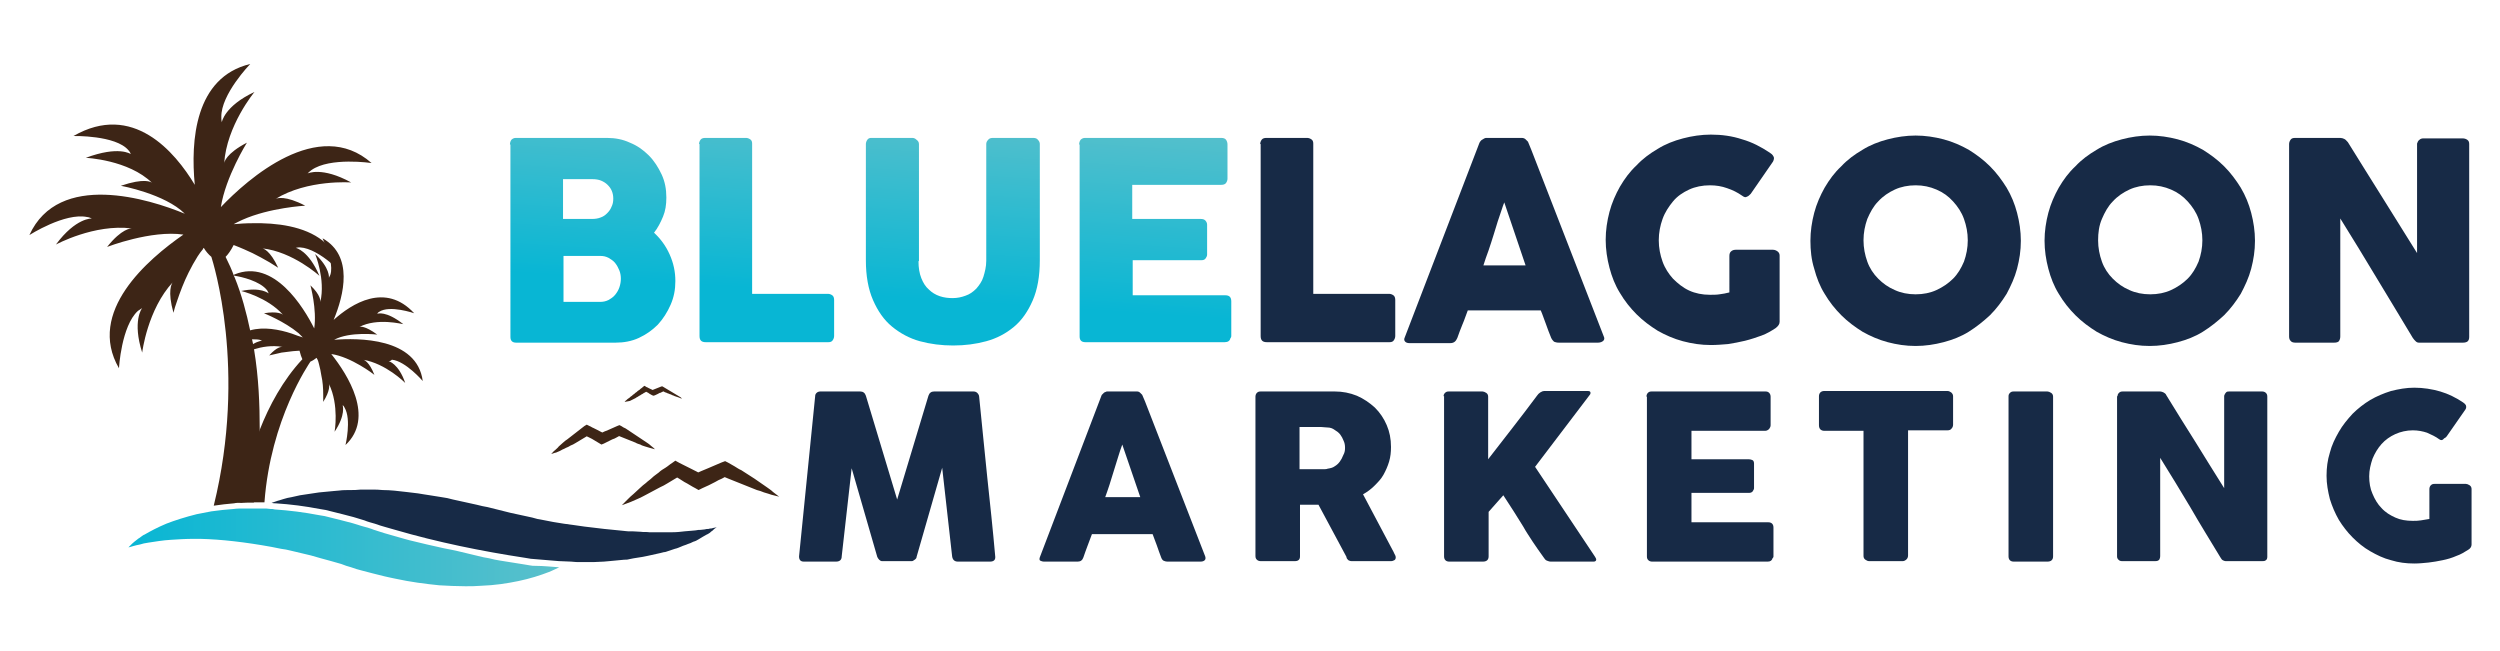
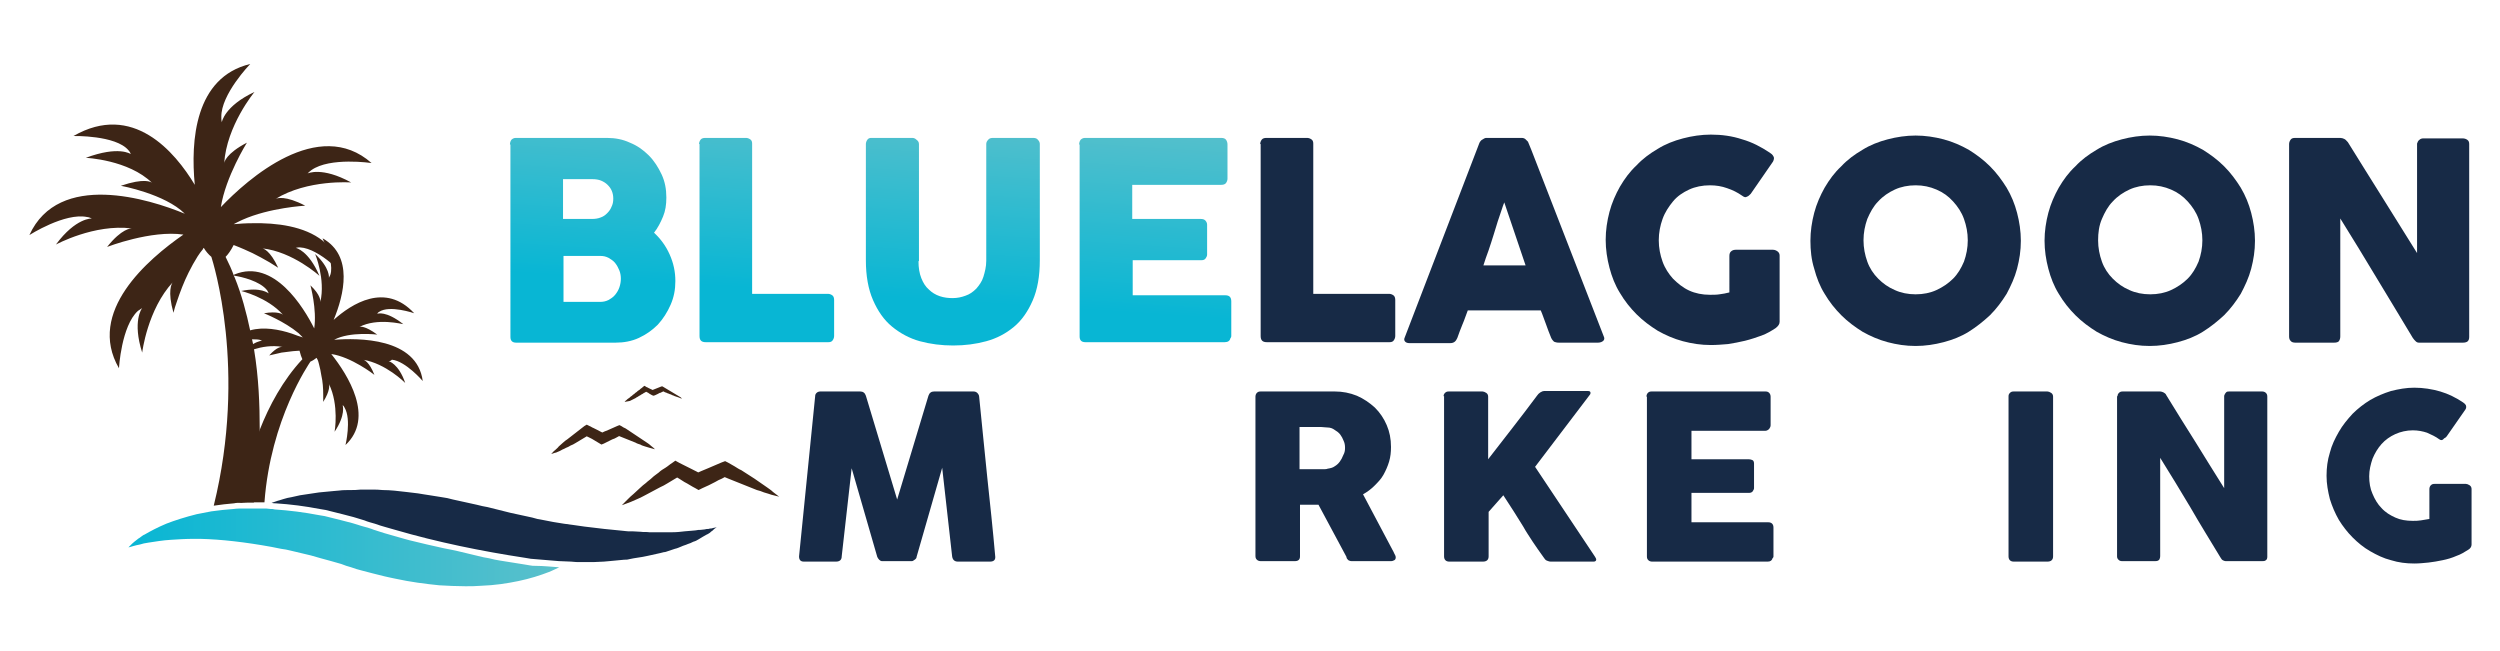
<svg xmlns="http://www.w3.org/2000/svg" version="1.1" id="Layer_1" x="0px" y="0px" viewBox="0 0 527.5 137.3" style="enable-background:new 0 0 527.5 137.3;" xml:space="preserve">
  <style type="text/css">
	.st0{fill-rule:evenodd;clip-rule:evenodd;fill:url(#SVGID_1_);}
	.st1{fill-rule:evenodd;clip-rule:evenodd;fill:#3E3A38;}
	.st2{fill-rule:evenodd;clip-rule:evenodd;fill:url(#SVGID_2_);}
	.st3{fill-rule:evenodd;clip-rule:evenodd;fill:url(#SVGID_3_);}
	.st4{fill-rule:evenodd;clip-rule:evenodd;fill:#31486B;}
	.st5{fill:#172A46;}
	.st6{fill:url(#SVGID_4_);}
	.st7{fill:url(#SVGID_5_);}
	.st8{fill:url(#SVGID_6_);}
	.st9{fill:url(#SVGID_7_);}
	.st10{fill:url(#SVGID_8_);}
	.st11{fill:url(#SVGID_9_);}
	.st12{fill:url(#SVGID_10_);}
	.st13{fill:url(#SVGID_11_);}
	.st14{fill:url(#SVGID_12_);}
	.st15{fill:url(#SVGID_13_);}
	.st16{fill:url(#SVGID_14_);}
	.st17{fill:#EB9450;}
	.st18{fill:#F3EBE5;}
	.st19{fill:url(#SVGID_15_);}
	.st20{fill:url(#SVGID_16_);}
	.st21{fill:url(#SVGID_17_);}
	.st22{fill:url(#SVGID_18_);}
	.st23{fill:url(#SVGID_19_);}
	.st24{fill:url(#SVGID_20_);}
	.st25{fill:url(#SVGID_21_);}
	.st26{fill:url(#SVGID_22_);}
	.st27{fill:url(#SVGID_23_);}
	.st28{fill:#3D2516;}
	.st29{fill:url(#SVGID_24_);}
	.st30{fill:url(#SVGID_25_);}
	.st31{fill:url(#SVGID_26_);}
	.st32{fill:url(#SVGID_27_);}
	.st33{fill:url(#SVGID_28_);}
</style>
  <g>
    <g>
      <path class="st28" d="M131.8,84.8c0.1-0.2,0.3-0.3,0.4-0.4c0.1-0.1,0.3-0.3,0.5-0.4c0.2-0.1,0.3-0.3,0.5-0.4    c0.2-0.1,0.3-0.3,0.5-0.4c0.2-0.1,0.3-0.3,0.5-0.4c0.2-0.1,0.3-0.3,0.5-0.4c0.2-0.1,0.3-0.2,0.5-0.4c0.2-0.1,0.3-0.2,0.5-0.4    l0.3-0.2l0.3,0.2c0.1,0.1,0.3,0.1,0.4,0.2l0.4,0.2c0.3,0.1,0.6,0.3,0.8,0.4l-0.5,0c0.3-0.1,0.7-0.3,1-0.4c0.2-0.1,0.3-0.1,0.5-0.2    l0.5-0.2l0.3-0.1l0.2,0.1c0.2,0.1,0.3,0.2,0.5,0.3c0.2,0.1,0.3,0.2,0.5,0.3c0.2,0.1,0.3,0.2,0.5,0.3c0.2,0.1,0.3,0.2,0.5,0.3    c0.2,0.1,0.3,0.2,0.5,0.3c0.2,0.1,0.3,0.2,0.5,0.3c0.2,0.1,0.3,0.2,0.5,0.3c0.2,0.1,0.3,0.2,0.5,0.4c-0.2,0-0.4-0.1-0.6-0.2    c-0.2-0.1-0.4-0.1-0.6-0.2c-0.2-0.1-0.4-0.1-0.5-0.2c-0.2-0.1-0.4-0.1-0.5-0.2s-0.4-0.1-0.5-0.2c-0.2-0.1-0.4-0.1-0.5-0.2    c-0.2-0.1-0.4-0.1-0.5-0.2c-0.2-0.1-0.3-0.2-0.5-0.2l0.5,0l-0.5,0.2c-0.2,0.1-0.3,0.2-0.5,0.2c-0.3,0.2-0.6,0.3-1,0.5l-0.3,0.1    l-0.3-0.1c-0.3-0.2-0.6-0.3-0.8-0.5l-0.4-0.2c-0.1-0.1-0.3-0.2-0.4-0.2l0.6,0c-0.2,0.1-0.3,0.2-0.5,0.3c-0.2,0.1-0.4,0.2-0.5,0.3    c-0.2,0.1-0.4,0.2-0.5,0.3c-0.2,0.1-0.4,0.2-0.5,0.3c-0.2,0.1-0.4,0.2-0.5,0.3c-0.2,0.1-0.4,0.2-0.6,0.3c-0.2,0.1-0.4,0.2-0.6,0.3    C132.2,84.7,132,84.8,131.8,84.8z" />
      <path class="st28" d="M116.3,95.8c0.3-0.3,0.5-0.6,0.8-0.8c0.3-0.3,0.6-0.5,0.8-0.8c0.3-0.3,0.6-0.5,0.9-0.8    c0.3-0.3,0.6-0.5,0.9-0.7c0.3-0.2,0.6-0.5,0.9-0.7c0.3-0.2,0.6-0.5,0.9-0.7c0.3-0.2,0.6-0.5,0.9-0.7c0.3-0.2,0.6-0.5,0.9-0.7    l0.5-0.3l0.6,0.3c0.3,0.1,0.5,0.3,0.8,0.4l0.8,0.4c0.5,0.3,1,0.5,1.6,0.8l-1,0c0.6-0.3,1.2-0.6,1.8-0.8c0.3-0.1,0.6-0.3,0.9-0.4    l0.9-0.4l0.5-0.2l0.4,0.2c0.3,0.2,0.6,0.4,0.9,0.5c0.3,0.2,0.6,0.4,0.9,0.6c0.3,0.2,0.6,0.4,0.9,0.6c0.3,0.2,0.6,0.4,0.9,0.6    c0.3,0.2,0.6,0.4,0.9,0.6c0.3,0.2,0.6,0.4,0.9,0.6c0.3,0.2,0.6,0.4,0.9,0.7c0.3,0.2,0.6,0.5,0.8,0.7c-0.4-0.1-0.7-0.2-1.1-0.3    c-0.3-0.1-0.7-0.2-1-0.3c-0.3-0.1-0.7-0.2-1-0.4c-0.3-0.1-0.7-0.2-1-0.4c-0.3-0.1-0.7-0.3-1-0.4c-0.3-0.1-0.7-0.3-1-0.4    c-0.3-0.1-0.7-0.3-1-0.4c-0.3-0.1-0.7-0.3-1-0.4l0.9,0l-0.9,0.5c-0.3,0.2-0.6,0.3-0.9,0.4c-0.6,0.3-1.2,0.6-1.8,0.9l-0.5,0.2    l-0.5-0.3c-0.5-0.3-1-0.6-1.5-0.9l-0.8-0.4c-0.3-0.1-0.5-0.3-0.8-0.5l1.1,0c-0.3,0.2-0.7,0.4-1,0.6c-0.3,0.2-0.7,0.4-1,0.6    c-0.3,0.2-0.7,0.4-1,0.6c-0.3,0.2-0.7,0.4-1,0.5c-0.3,0.2-0.7,0.4-1,0.5c-0.3,0.2-0.7,0.3-1,0.5c-0.3,0.2-0.7,0.3-1.1,0.5    C117.1,95.5,116.7,95.7,116.3,95.8z" />
      <path class="st28" d="M131.2,106.6c0.4-0.4,0.8-0.8,1.2-1.2c0.4-0.4,0.8-0.8,1.3-1.2c0.4-0.4,0.9-0.8,1.3-1.2    c0.4-0.4,0.9-0.8,1.3-1.1c0.4-0.4,0.9-0.7,1.3-1.1c0.4-0.4,0.9-0.7,1.4-1.1c0.4-0.4,0.9-0.7,1.4-1c0.5-0.3,0.9-0.7,1.4-1l0.7-0.5    l0.9,0.5c0.4,0.2,0.8,0.4,1.2,0.6l1.2,0.6c0.8,0.4,1.6,0.8,2.3,1.2l-1.5-0.1c0.9-0.4,1.8-0.8,2.8-1.2c0.5-0.2,0.9-0.4,1.4-0.6    l1.4-0.6l0.8-0.3l0.6,0.3c0.5,0.3,0.9,0.5,1.4,0.8c0.5,0.3,0.9,0.6,1.4,0.8c0.5,0.3,0.9,0.6,1.4,0.9c0.5,0.3,0.9,0.6,1.4,0.9    c0.4,0.3,0.9,0.6,1.3,0.9c0.4,0.3,0.9,0.6,1.3,0.9c0.4,0.3,0.9,0.6,1.3,1c0.4,0.3,0.9,0.7,1.3,1c-0.5-0.1-1.1-0.3-1.6-0.4    c-0.5-0.2-1-0.3-1.6-0.5c-0.5-0.2-1-0.4-1.5-0.5c-0.5-0.2-1-0.4-1.5-0.6c-0.5-0.2-1-0.4-1.5-0.6c-0.5-0.2-1-0.4-1.5-0.6    c-0.5-0.2-1-0.4-1.5-0.6c-0.5-0.2-1-0.4-1.5-0.7l1.4,0l-1.3,0.7c-0.5,0.2-0.9,0.4-1.4,0.7c-0.9,0.5-1.8,0.9-2.7,1.3l-0.8,0.4    l-0.7-0.4c-0.8-0.4-1.5-0.9-2.3-1.3l-1.1-0.7c-0.4-0.2-0.8-0.5-1.1-0.7l1.6-0.1c-0.5,0.3-1,0.6-1.5,0.9c-0.5,0.3-1,0.6-1.5,0.9    c-0.5,0.3-1,0.6-1.5,0.8c-0.5,0.3-1,0.5-1.5,0.8c-0.5,0.3-1,0.5-1.5,0.8c-0.5,0.3-1,0.5-1.6,0.8c-0.5,0.2-1.1,0.5-1.6,0.7    C132.3,106.2,131.7,106.4,131.2,106.6z" />
    </g>
    <g>
      <g>
        <linearGradient id="SVGID_1_" gradientUnits="userSpaceOnUse" x1="124.154" y1="58.504" x2="126.859" y2="17.25">
          <stop offset="0" style="stop-color:#08B6D4" />
          <stop offset="1" style="stop-color:#5AC0CB" />
        </linearGradient>
        <path style="fill:url(#SVGID_1_);" d="M107.6,30.5c0-0.4,0.1-0.7,0.3-1c0.2-0.2,0.5-0.4,0.9-0.4h19.3c1.7,0,3.3,0.3,4.8,1     c1.5,0.6,2.8,1.5,4,2.7c1.1,1.1,2,2.5,2.7,4c0.7,1.5,1,3.1,1,4.9c0,1.5-0.2,2.8-0.7,4c-0.5,1.2-1.1,2.4-1.9,3.4     c1.4,1.3,2.5,2.8,3.3,4.6c0.8,1.8,1.2,3.6,1.2,5.6c0,1.8-0.3,3.4-1,5s-1.6,3-2.7,4.2c-1.2,1.2-2.5,2.1-4,2.8     c-1.5,0.7-3.2,1-4.9,1h-21c-0.4,0-0.7-0.1-0.9-0.3c-0.2-0.2-0.3-0.5-0.3-0.9V30.5z M129.4,41.9c0-0.6-0.1-1.1-0.3-1.6     c-0.2-0.5-0.5-0.9-0.9-1.3c-0.4-0.4-0.9-0.7-1.4-0.9c-0.5-0.2-1.1-0.3-1.8-0.3h-6.2v8.4h6.1c0.7,0,1.3-0.1,1.8-0.3     c0.6-0.2,1-0.5,1.4-0.9c0.4-0.4,0.7-0.8,0.9-1.3C129.3,43.1,129.4,42.6,129.4,41.9z M131,58.8c0-0.6-0.1-1.2-0.3-1.7     s-0.5-1.1-0.9-1.6c-0.4-0.5-0.9-0.8-1.4-1.1c-0.6-0.3-1.1-0.4-1.8-0.4h-7.7v9.7h7.7c0.6,0,1.2-0.1,1.8-0.4c0.5-0.3,1-0.6,1.4-1.1     c0.4-0.5,0.7-1,0.9-1.6C130.9,60,131,59.4,131,58.8z" />
        <linearGradient id="SVGID_2_" gradientUnits="userSpaceOnUse" x1="161.072" y1="60.925" x2="163.777" y2="19.671">
          <stop offset="0" style="stop-color:#08B6D4" />
          <stop offset="1" style="stop-color:#5AC0CB" />
        </linearGradient>
        <path style="fill:url(#SVGID_2_);" d="M147.5,30.4c0-0.3,0.1-0.6,0.3-0.9c0.2-0.3,0.6-0.4,1-0.4h8.6c0.3,0,0.6,0.1,0.9,0.3     c0.3,0.2,0.4,0.5,0.4,0.9V62h16c0.3,0,0.6,0.1,0.9,0.3c0.3,0.2,0.4,0.6,0.4,1v7.6c0,0.3-0.1,0.6-0.3,0.9     c-0.2,0.3-0.5,0.4-0.9,0.4h-25.9c-0.9,0-1.3-0.4-1.3-1.3V30.4z" />
        <linearGradient id="SVGID_3_" gradientUnits="userSpaceOnUse" x1="199.619" y1="63.453" x2="202.324" y2="22.199">
          <stop offset="0" style="stop-color:#08B6D4" />
          <stop offset="1" style="stop-color:#5AC0CB" />
        </linearGradient>
        <path style="fill:url(#SVGID_3_);" d="M193.8,55.1c0,1.4,0.2,2.6,0.6,3.6c0.4,1,0.9,1.8,1.6,2.4c0.6,0.6,1.4,1.1,2.3,1.4     c0.9,0.3,1.8,0.4,2.7,0.4c1,0,1.9-0.2,2.7-0.5c0.9-0.3,1.6-0.8,2.3-1.5c0.6-0.7,1.2-1.5,1.5-2.5s0.6-2.1,0.6-3.4V30.4     c0-0.3,0.1-0.6,0.4-0.9c0.2-0.3,0.6-0.4,1-0.4h8.5c0.4,0,0.8,0.1,1,0.4c0.3,0.3,0.4,0.6,0.4,0.9v24.5c0,3.4-0.5,6.2-1.5,8.5     c-1,2.3-2.3,4.2-4,5.6c-1.7,1.4-3.6,2.4-5.8,3c-2.2,0.6-4.5,0.9-7,0.9c-2.4,0-4.8-0.3-7-0.9c-2.2-0.6-4.2-1.7-5.9-3.1     c-1.7-1.4-3-3.3-4-5.6c-1-2.3-1.5-5.1-1.5-8.4V30.4c0-0.3,0.1-0.6,0.3-0.9c0.2-0.3,0.5-0.4,0.8-0.4h8.7c0.3,0,0.6,0.1,0.9,0.4     c0.3,0.2,0.5,0.5,0.5,0.9V55.1z" />
        <linearGradient id="SVGID_4_" gradientUnits="userSpaceOnUse" x1="242.715" y1="66.278" x2="245.42" y2="25.025">
          <stop offset="0" style="stop-color:#08B6D4" />
          <stop offset="1" style="stop-color:#5AC0CB" />
        </linearGradient>
        <path class="st6" d="M227.7,30.5c0-0.4,0.1-0.7,0.3-1c0.2-0.2,0.5-0.4,0.9-0.4h28.8c0.4,0,0.8,0.1,1,0.4c0.2,0.3,0.3,0.6,0.3,1     v7.2c0,0.3-0.1,0.6-0.3,0.9c-0.2,0.3-0.6,0.4-1,0.4h-18.8v7.2h14.5c0.4,0,0.7,0.1,0.9,0.3c0.2,0.2,0.4,0.5,0.4,0.9v6.3     c0,0.3-0.1,0.5-0.3,0.8c-0.2,0.3-0.5,0.4-0.9,0.4h-14.5v7.4h19.5c0.9,0,1.3,0.4,1.3,1.3v7.3c0,0.2-0.1,0.4-0.2,0.5     c-0.1,0.5-0.5,0.8-1.2,0.8H229c-0.4,0-0.7-0.1-0.9-0.3c-0.2-0.2-0.3-0.5-0.3-0.9V30.5z" />
        <path class="st5" d="M265.9,30.4c0-0.3,0.1-0.6,0.3-0.9c0.2-0.3,0.6-0.4,1-0.4h8.6c0.3,0,0.6,0.1,0.9,0.3     c0.3,0.2,0.4,0.5,0.4,0.9V62h16c0.3,0,0.6,0.1,0.9,0.3c0.3,0.2,0.4,0.6,0.4,1v7.6c0,0.3-0.1,0.6-0.3,0.9     c-0.2,0.3-0.5,0.4-0.9,0.4h-25.9c-0.9,0-1.3-0.4-1.3-1.3V30.4z" />
        <path class="st5" d="M312.1,30.3c0-0.1,0.1-0.2,0.2-0.4c0.1-0.1,0.2-0.3,0.4-0.4c0.2-0.1,0.3-0.2,0.5-0.3     c0.2-0.1,0.3-0.1,0.5-0.1h7.4c0.3,0,0.6,0.1,0.8,0.3c0.2,0.2,0.4,0.4,0.5,0.5l0.7,1.7L338.4,71c0.2,0.4,0.1,0.7-0.1,0.9     c-0.2,0.2-0.6,0.4-1.1,0.4h-8.3c-0.4,0-0.8-0.1-1-0.2c-0.2-0.2-0.4-0.4-0.6-0.8c-0.4-1-0.8-2-1.1-2.9c-0.4-1-0.7-2-1.1-2.9h-15.4     c-0.4,1-0.7,2-1.1,2.9c-0.4,1-0.8,2-1.1,2.9c-0.3,0.7-0.7,1.1-1.5,1.1h-8.6c-0.4,0-0.7-0.1-0.9-0.3c-0.2-0.2-0.3-0.5-0.1-0.9     L312.1,30.3z M317.4,42.7c-0.4,1-0.7,2.1-1.1,3.2c-0.4,1.1-0.7,2.3-1.1,3.5c-0.4,1.2-0.7,2.3-1.1,3.4c-0.4,1.1-0.8,2.2-1.1,3.2     h8.9L317.4,42.7z" />
        <path class="st5" d="M367.6,41.3c-1-0.7-2-1.2-3.2-1.6c-1.1-0.4-2.3-0.6-3.6-0.6c-1.6,0-3.1,0.3-4.4,0.9     c-1.3,0.6-2.5,1.4-3.4,2.5s-1.7,2.3-2.2,3.7c-0.5,1.4-0.8,2.9-0.8,4.5c0,1.6,0.3,3.1,0.8,4.5c0.5,1.4,1.3,2.6,2.2,3.6     c1,1,2.1,1.9,3.4,2.5c1.3,0.6,2.8,0.9,4.4,0.9c0.7,0,1.4,0,2-0.1c0.7-0.1,1.4-0.2,2.1-0.4V54c0-0.4,0.1-0.7,0.3-0.9     c0.2-0.2,0.5-0.4,1-0.4h7.9c0.3,0,0.6,0.1,0.9,0.3c0.3,0.2,0.5,0.5,0.5,0.9v14c0,0.5-0.3,0.9-0.8,1.3c-0.9,0.6-1.9,1.2-3,1.6     c-1.1,0.4-2.3,0.8-3.5,1.1c-1.2,0.3-2.4,0.5-3.6,0.7c-1.2,0.1-2.4,0.2-3.6,0.2c-2.1,0-4-0.3-5.9-0.8c-1.9-0.5-3.7-1.3-5.3-2.2     c-1.6-1-3.1-2.1-4.5-3.5c-1.3-1.3-2.5-2.8-3.5-4.5c-1-1.6-1.7-3.4-2.2-5.3c-0.5-1.9-0.8-3.9-0.8-5.9c0-2,0.3-4,0.8-5.9     c0.5-1.9,1.3-3.7,2.2-5.3c1-1.7,2.1-3.2,3.5-4.5c1.3-1.4,2.8-2.5,4.5-3.5c1.6-1,3.4-1.7,5.3-2.2c1.9-0.5,3.9-0.8,5.9-0.8     c2.3,0,4.5,0.3,6.6,1c2.1,0.6,4,1.6,5.8,2.8c0.3,0.2,0.6,0.4,0.8,0.8c0.2,0.3,0.1,0.7-0.1,1.1l-4.7,6.8c-0.3,0.3-0.5,0.5-0.8,0.6     C368.3,41.7,368,41.6,367.6,41.3z" />
        <path class="st5" d="M382,50.8c0-2,0.3-4,0.8-5.9c0.5-1.9,1.3-3.7,2.2-5.3c1-1.7,2.1-3.2,3.5-4.5c1.3-1.4,2.8-2.5,4.5-3.5     c1.6-1,3.4-1.7,5.3-2.2c1.9-0.5,3.9-0.8,5.9-0.8c2,0,4,0.3,5.9,0.8c1.9,0.5,3.7,1.3,5.3,2.2c1.6,1,3.1,2.1,4.5,3.5     c1.4,1.4,2.5,2.9,3.5,4.5c1,1.7,1.7,3.4,2.2,5.3c0.5,1.9,0.8,3.9,0.8,5.9c0,2.1-0.3,4-0.8,5.9c-0.5,1.9-1.3,3.6-2.2,5.3     c-1,1.6-2.1,3.1-3.5,4.5c-1.4,1.3-2.9,2.5-4.5,3.5c-1.6,1-3.4,1.7-5.3,2.2c-1.9,0.5-3.9,0.8-5.9,0.8c-2.1,0-4-0.3-5.9-0.8     c-1.9-0.5-3.7-1.3-5.3-2.2c-1.6-1-3.1-2.1-4.5-3.5c-1.3-1.3-2.5-2.8-3.5-4.5c-1-1.6-1.7-3.4-2.2-5.3     C382.2,54.8,382,52.8,382,50.8z M393.2,50.7c0,1.6,0.3,3.1,0.8,4.5c0.5,1.4,1.3,2.6,2.3,3.6c1,1,2.1,1.8,3.5,2.4     c1.3,0.6,2.8,0.9,4.4,0.9c1.6,0,3.1-0.3,4.4-0.9s2.5-1.4,3.5-2.4s1.7-2.2,2.3-3.6c0.5-1.4,0.8-2.9,0.8-4.5c0-1.6-0.3-3.1-0.8-4.5     c-0.5-1.4-1.3-2.6-2.3-3.7s-2.1-1.9-3.5-2.5s-2.8-0.9-4.4-0.9c-1.6,0-3.1,0.3-4.4,0.9c-1.3,0.6-2.5,1.4-3.5,2.5     c-1,1-1.7,2.3-2.3,3.7C393.5,47.6,393.2,49.1,393.2,50.7z" />
        <path class="st5" d="M431.4,50.8c0-2,0.3-4,0.8-5.9c0.5-1.9,1.3-3.7,2.2-5.3c1-1.7,2.1-3.2,3.5-4.5c1.3-1.4,2.8-2.5,4.5-3.5     c1.6-1,3.4-1.7,5.3-2.2c1.9-0.5,3.9-0.8,5.9-0.8c2,0,4,0.3,5.9,0.8s3.7,1.3,5.3,2.2c1.6,1,3.1,2.1,4.5,3.5     c1.4,1.4,2.5,2.9,3.5,4.5c1,1.7,1.7,3.4,2.2,5.3c0.5,1.9,0.8,3.9,0.8,5.9c0,2.1-0.3,4-0.8,5.9c-0.5,1.9-1.3,3.6-2.2,5.3     c-1,1.6-2.1,3.1-3.5,4.5c-1.4,1.3-2.9,2.5-4.5,3.5c-1.6,1-3.4,1.7-5.3,2.2s-3.9,0.8-5.9,0.8c-2.1,0-4-0.3-5.9-0.8     c-1.9-0.5-3.7-1.3-5.3-2.2c-1.6-1-3.1-2.1-4.5-3.5c-1.3-1.3-2.5-2.8-3.5-4.5c-1-1.6-1.7-3.4-2.2-5.3     C431.7,54.8,431.4,52.8,431.4,50.8z M442.7,50.7c0,1.6,0.3,3.1,0.8,4.5c0.5,1.4,1.3,2.6,2.3,3.6c1,1,2.1,1.8,3.5,2.4     c1.3,0.6,2.8,0.9,4.4,0.9c1.6,0,3.1-0.3,4.4-0.9s2.5-1.4,3.5-2.4s1.7-2.2,2.3-3.6c0.5-1.4,0.8-2.9,0.8-4.5c0-1.6-0.3-3.1-0.8-4.5     c-0.5-1.4-1.3-2.6-2.3-3.7s-2.1-1.9-3.5-2.5s-2.8-0.9-4.4-0.9c-1.6,0-3.1,0.3-4.4,0.9c-1.3,0.6-2.5,1.4-3.5,2.5     c-1,1-1.7,2.3-2.3,3.7C442.9,47.6,442.7,49.1,442.7,50.7z" />
        <path class="st5" d="M483,30.4c0-0.3,0.1-0.6,0.3-0.9c0.2-0.3,0.5-0.4,1-0.4h9.5c0.3,0,0.6,0.1,0.8,0.2c0.3,0.1,0.5,0.4,0.8,0.7     c2.5,4,4.9,7.9,7.3,11.7c2.4,3.9,4.9,7.8,7.3,11.7V30.3c0.1-0.3,0.2-0.6,0.5-0.8c0.2-0.2,0.5-0.3,0.8-0.3h8.3     c0.4,0,0.7,0.1,1,0.3c0.3,0.2,0.4,0.5,0.4,0.9v40.7c0,0.4-0.1,0.7-0.3,0.9c-0.2,0.2-0.6,0.3-1,0.3h-9.3c-0.3,0-0.5-0.1-0.7-0.3     c-0.2-0.2-0.4-0.4-0.6-0.7c-2.6-4.3-5.1-8.5-7.6-12.6c-2.5-4.2-5.1-8.4-7.7-12.6V71c0,0.4-0.1,0.7-0.3,1c-0.2,0.2-0.5,0.3-1,0.3     h-8.2c-0.4,0-0.8-0.1-1-0.4c-0.2-0.2-0.3-0.5-0.3-0.9V30.4z" />
      </g>
      <g>
        <path class="st5" d="M172,83.6c0-0.3,0.1-0.5,0.3-0.7c0.2-0.2,0.5-0.3,0.8-0.3h8.4c0.6,0,1,0.3,1.2,0.9l6.6,21.9l6.6-21.9     c0.2-0.6,0.6-0.9,1.2-0.9h8.3c0.3,0,0.6,0.1,0.8,0.3c0.2,0.2,0.4,0.5,0.4,0.8c0.6,5.7,1.1,11.3,1.7,16.9     c0.6,5.6,1.2,11.2,1.7,16.9v0.1c0,0.6-0.4,0.9-1.1,0.9h-6.8c-0.7,0-1.1-0.4-1.2-1.1l-2.1-18.7l-5.4,18.8c0,0.2-0.1,0.4-0.4,0.6     s-0.4,0.3-0.6,0.3h-6.3c-0.2,0-0.4-0.1-0.6-0.3s-0.3-0.4-0.4-0.6l-5.4-18.7l-2.1,18.6c0,0.7-0.4,1.1-1.2,1.1h-6.8     c-0.7,0-1-0.4-1-1.1L172,83.6z" />
-         <path class="st5" d="M232.4,83.5c0-0.1,0.1-0.2,0.2-0.3s0.2-0.2,0.3-0.3c0.1-0.1,0.3-0.2,0.4-0.2c0.1-0.1,0.3-0.1,0.4-0.1h6.2     c0.3,0,0.5,0.1,0.7,0.3c0.2,0.2,0.3,0.3,0.4,0.4l0.6,1.4l12.7,32.7c0.1,0.3,0.1,0.6-0.1,0.8c-0.2,0.2-0.5,0.3-0.9,0.3h-6.9     c-0.4,0-0.7-0.1-0.9-0.2c-0.2-0.1-0.4-0.4-0.5-0.7c-0.3-0.8-0.6-1.6-0.9-2.5c-0.3-0.8-0.6-1.6-0.9-2.4h-12.8     c-0.3,0.8-0.6,1.6-0.9,2.4c-0.3,0.8-0.6,1.6-0.9,2.5c-0.2,0.6-0.6,0.9-1.2,0.9h-7.1c-0.3,0-0.6-0.1-0.8-0.2s-0.2-0.4-0.1-0.7     L232.4,83.5z M236.8,93.8c-0.3,0.8-0.6,1.7-0.9,2.7c-0.3,0.9-0.6,1.9-0.9,2.9c-0.3,1-0.6,1.9-0.9,2.9c-0.3,0.9-0.6,1.8-0.9,2.6     h7.4L236.8,93.8z" />
        <path class="st5" d="M264.9,83.7c0-0.3,0.1-0.6,0.3-0.8c0.2-0.2,0.4-0.3,0.8-0.3h15.6c1.7,0,3.2,0.3,4.7,0.9     c1.4,0.6,2.7,1.5,3.8,2.5c1.1,1.1,1.9,2.3,2.5,3.7c0.6,1.4,0.9,2.9,0.9,4.6c0,1.1-0.1,2.1-0.4,3.1c-0.3,1-0.7,1.9-1.2,2.8     c-0.5,0.9-1.2,1.6-1.9,2.3c-0.7,0.7-1.5,1.3-2.4,1.8l6.2,11.7c0.1,0.2,0.3,0.5,0.4,0.8c0.2,0.3,0.3,0.6,0.3,0.8     c0,0.3-0.1,0.5-0.3,0.6c-0.2,0.1-0.4,0.2-0.7,0.2h-8.3c-0.3,0-0.5-0.1-0.7-0.2c-0.2-0.2-0.4-0.4-0.4-0.7l-5.9-11h-3.9v10.9     c0,0.7-0.4,1-1.1,1H266c-0.3,0-0.6-0.1-0.8-0.3c-0.2-0.2-0.3-0.4-0.3-0.8V83.7z M283.8,94.4c0-0.5-0.1-1-0.3-1.4     c-0.2-0.5-0.4-0.9-0.7-1.3c-0.3-0.4-0.7-0.7-1.2-1c-0.4-0.3-0.9-0.5-1.5-0.5c-0.5,0-0.9-0.1-1.3-0.1c-0.4,0-0.8,0-1.3,0h-3.3v8.9     h4.4c0.3,0,0.5,0,0.8,0c0.2,0,0.5,0,0.7-0.1c0.6-0.1,1.1-0.2,1.5-0.5c0.5-0.3,0.8-0.6,1.1-1c0.3-0.4,0.5-0.8,0.7-1.3     C283.8,95.4,283.8,94.9,283.8,94.4z" />
        <path class="st5" d="M304.6,83.6c0-0.3,0.1-0.5,0.3-0.7c0.2-0.2,0.4-0.3,0.8-0.3h7.1c0.2,0,0.5,0.1,0.8,0.3     c0.3,0.2,0.4,0.5,0.4,0.8v13.2c1.8-2.3,3.5-4.5,5.2-6.7c1.7-2.2,3.4-4.4,5.1-6.7c0.2-0.3,0.4-0.5,0.7-0.7     c0.3-0.2,0.6-0.3,0.8-0.3h9.2c0.4,0,0.6,0.1,0.6,0.4c0,0.2-0.1,0.4-0.3,0.6l-11.4,15l12.6,18.9c0.2,0.3,0.3,0.5,0.3,0.7     c0,0.2-0.2,0.4-0.5,0.4h-9.1c-0.3,0-0.5-0.1-0.8-0.2s-0.5-0.4-0.7-0.7c-0.9-1.2-1.6-2.3-2.3-3.3c-0.7-1.1-1.4-2.1-2-3.2     c-0.7-1.1-1.3-2.1-2-3.2c-0.7-1.1-1.4-2.2-2.2-3.4l-3.1,3.5v9.4c0,0.7-0.4,1.1-1.2,1.1h-7.1c-0.7,0-1.1-0.4-1.1-1.1V83.6z" />
        <path class="st5" d="M347.4,83.7c0-0.3,0.1-0.6,0.3-0.8c0.2-0.2,0.4-0.3,0.8-0.3h24c0.4,0,0.6,0.1,0.8,0.3     c0.2,0.2,0.3,0.5,0.3,0.8v6c0,0.3-0.1,0.5-0.3,0.8c-0.2,0.2-0.5,0.4-0.8,0.4h-15.6v6h12.1c0.3,0,0.6,0.1,0.8,0.2     c0.2,0.1,0.3,0.4,0.3,0.7v5.2c0,0.2-0.1,0.4-0.3,0.7c-0.2,0.2-0.4,0.3-0.8,0.3h-12.1v6.2h16.2c0.7,0,1.1,0.4,1.1,1.1v6.1     c0,0.2-0.1,0.3-0.2,0.4c-0.1,0.4-0.4,0.7-1,0.7h-24.4c-0.3,0-0.6-0.1-0.8-0.3c-0.2-0.2-0.3-0.4-0.3-0.8V83.7z" />
-         <path class="st5" d="M383.8,83.6c0-0.3,0.1-0.6,0.3-0.8c0.2-0.2,0.5-0.3,0.8-0.3h26c0.3,0,0.5,0.1,0.8,0.3     c0.2,0.2,0.4,0.4,0.4,0.8v6c0,0.3-0.1,0.6-0.3,0.8c-0.2,0.3-0.5,0.4-0.9,0.4h-8.3v26.4c0,0.3-0.1,0.6-0.3,0.8     c-0.2,0.2-0.5,0.4-0.8,0.4h-7.1c-0.3,0-0.5-0.1-0.8-0.3s-0.4-0.5-0.4-0.8V90.9h-8.3c-0.3,0-0.6-0.1-0.8-0.3     c-0.2-0.2-0.3-0.5-0.3-0.9V83.6z" />
        <path class="st5" d="M423.8,83.6c0-0.3,0.1-0.5,0.3-0.7c0.2-0.2,0.4-0.3,0.8-0.3h7.1c0.2,0,0.5,0.1,0.8,0.3     c0.3,0.2,0.4,0.5,0.4,0.8v33.7c0,0.7-0.4,1.1-1.2,1.1h-7.1c-0.7,0-1.1-0.4-1.1-1.1V83.6z" />
        <path class="st5" d="M446.8,83.6c0-0.3,0.1-0.5,0.3-0.7c0.2-0.2,0.4-0.3,0.8-0.3h7.9c0.2,0,0.5,0.1,0.7,0.2     c0.2,0.1,0.5,0.3,0.6,0.6c2,3.3,4.1,6.6,6.1,9.8c2,3.2,4,6.5,6.1,9.8V83.5c0.1-0.3,0.2-0.5,0.4-0.7c0.2-0.2,0.4-0.2,0.7-0.2h6.9     c0.3,0,0.6,0.1,0.8,0.3c0.2,0.2,0.3,0.4,0.3,0.8v33.8c0,0.3-0.1,0.6-0.3,0.7c-0.2,0.2-0.5,0.2-0.8,0.2h-7.7     c-0.2,0-0.4-0.1-0.6-0.2c-0.2-0.1-0.3-0.3-0.5-0.6c-2.1-3.5-4.3-7-6.3-10.5c-2.1-3.5-4.2-7-6.4-10.5v20.7c0,0.4-0.1,0.6-0.2,0.8     c-0.2,0.2-0.4,0.3-0.9,0.3h-6.9c-0.4,0-0.6-0.1-0.8-0.3c-0.2-0.2-0.3-0.4-0.3-0.7V83.6z" />
        <path class="st5" d="M514.7,92.7c-0.8-0.6-1.7-1-2.6-1.4c-0.9-0.3-1.9-0.5-3-0.5c-1.3,0-2.6,0.3-3.7,0.8     c-1.1,0.5-2.1,1.2-2.9,2.1c-0.8,0.9-1.4,1.9-1.9,3.1c-0.4,1.2-0.7,2.4-0.7,3.7c0,1.3,0.2,2.6,0.7,3.7c0.5,1.2,1.1,2.2,1.9,3     c0.8,0.9,1.8,1.5,2.9,2c1.1,0.5,2.3,0.7,3.7,0.7c0.6,0,1.1,0,1.7-0.1c0.6-0.1,1.1-0.2,1.8-0.3v-6.3c0-0.3,0.1-0.6,0.3-0.8     c0.2-0.2,0.4-0.3,0.8-0.3h6.6c0.2,0,0.5,0.1,0.8,0.3c0.3,0.2,0.4,0.5,0.4,0.8v11.7c0,0.4-0.2,0.8-0.7,1.1c-0.8,0.5-1.6,1-2.5,1.3     c-0.9,0.4-1.9,0.7-2.9,0.9c-1,0.2-2,0.4-3,0.5c-1,0.1-2,0.2-3,0.2c-1.7,0-3.3-0.2-4.9-0.7c-1.6-0.4-3-1.1-4.4-1.9     c-1.4-0.8-2.6-1.8-3.7-2.9c-1.1-1.1-2.1-2.4-2.9-3.7c-0.8-1.4-1.4-2.8-1.9-4.4c-0.4-1.6-0.7-3.2-0.7-4.9c0-1.7,0.2-3.3,0.7-4.9     c0.4-1.6,1.1-3,1.9-4.4c0.8-1.4,1.8-2.6,2.9-3.8c1.1-1.1,2.4-2.1,3.7-2.9c1.4-0.8,2.8-1.4,4.4-1.9c1.6-0.4,3.2-0.7,4.9-0.7     c1.9,0,3.8,0.3,5.5,0.8c1.7,0.5,3.3,1.3,4.8,2.3c0.3,0.2,0.5,0.4,0.6,0.6c0.1,0.3,0.1,0.6-0.1,0.9l-3.9,5.6     c-0.2,0.3-0.4,0.4-0.6,0.5C515.3,93,515,92.9,514.7,92.7z" />
      </g>
      <g>
        <path class="st28" d="M74.1,38.5c0,0-9.2-0.7-16,3.5c0.3-0.2,2.1-0.8,6.3,1.4c0,0-7.5,0.4-13.3,3c-0.6,0.3-1.3,0.6-1.8,0.9     c1.2-0.1,2.5-0.2,4-0.2c5-0.1,10.9,0.6,14.8,3.7c2,1.6,3.5,3.8,4.1,6.9c0,0-1-1.1-2.5-2.3c-1.8-1.5-4.3-3.1-6.4-3.2     c-0.3,0-0.6,0-0.9,0.1c0,0,2.7,0.5,5,5.9c0,0-5.6-5.1-12.1-5.8c0.2,0,1.7,0.4,3.4,4.1c-1.2-0.8-2.4-1.5-3.7-2.2     c-1.1-0.6-2.3-1.2-3.5-1.7c-0.7-0.3-1.4-0.6-2.2-0.9c-0.6,1.2-1.2,2-1.7,2.5c0.7,1.4,1.3,2.7,1.8,4.1c0,0.1,0.1,0.2,0.1,0.2     c1.5,3.7,2.5,7.5,3.3,11.3c0.1,0.6,0.3,1.3,0.4,1.9c0.1,0.3,0.1,0.6,0.2,0.9c0.1,0.4,0.1,0.7,0.2,1.1c1,6,1.2,11.8,1.2,16.9     c-0.1,6.8-0.7,12.3-1.2,15.4c-1,0-2,0-2.9,0.1c-0.5,0-0.9,0-1.3,0.1c-1.4,0.1-2.9,0.3-4.3,0.5c7.1-28.8-0.2-51.5-0.5-52.5     c-0.6-0.5-1.2-1.2-1.6-1.9c-0.1,0.1-0.2,0.2-0.2,0.3c-0.4,0.5-0.8,1-1.1,1.5c-0.7,1.1-1.3,2.2-1.9,3.4c-1,2-1.8,4.1-2.5,6.2     c-0.3,0.8-0.5,1.5-0.7,2.3c-1.3-4.6-0.4-6.2-0.1-6.5c-5.4,5.8-6.5,14.9-6.5,14.9c-2.1-6.6-0.1-9.3,0-9.4     c-0.3,0.2-0.6,0.4-0.9,0.6c-3.5,3.2-4,12.1-4,12.1c-6.9-11.9,6.1-23,13.6-28.2c-6.8-1-16.1,2.6-16.1,2.6c3.1-3.9,5-3.9,5.2-3.9     c-7.9-1-16,3.4-16,3.4c4.2-5.7,7.6-5.5,7.6-5.5c-0.3-0.1-0.7-0.3-1-0.3c-4.7-1-12.2,3.8-12.2,3.8c6.2-13.6,25.3-7.6,32.8-4.5     c-4.2-4.2-13.5-5.9-13.5-5.9c5-1.7,6.4-0.8,6.6-0.6c-5-4.9-14-5.3-14-5.3c7-2.6,9.4-0.8,9.5-0.8c-0.1-0.3-0.3-0.6-0.5-0.8     c-2.7-3.2-11.6-3-11.6-3C28,21.5,36.9,32,41.1,39c-0.9-9.3,0-22.7,11.7-25.5c0,0-6.2,6.4-6.1,11.2c0,0.4,0,0.7,0.1,1.1     c0,0,0.5-3.4,6.9-6.4c0,0-5.9,7.1-6.4,15.1c0-0.3,0.4-2.1,4.8-4.4c0,0-4.5,7.2-5.5,13.6c5.6-5.9,20.6-19.2,31.8-9.3     c0,0-8.8-1.3-12.7,1.5c-0.3,0.2-0.6,0.5-0.8,0.7C64.9,36.6,67.9,35.1,74.1,38.5z" />
        <path class="st28" d="M82,76.2c0,0,2.1,0.5,3.5,4.6c-0.1-0.1-4.1-4.1-8.9-4.9c0.2,0,1.3,0.4,2.4,3.2c-0.1-0.1-4.9-3.8-9.1-4.4     c3.5,4.4,9.2,13.4,3,19.2c0,0,1.3-5.4-0.2-7.9c-0.1-0.2-0.2-0.4-0.4-0.5c0,0.1,0.7,2-1.7,5.6c0,0,1-5.6-1.2-10.1     c0.1,0.2,0.3,1.4-1.2,3.8c0-0.5,0-1,0-1.5c0-1.4-0.1-2.8-0.4-4.1c-0.1-0.8-0.3-1.6-0.5-2.4c-0.1-0.4-0.2-0.8-0.4-1.1     c0-0.1-0.1-0.1-0.1-0.2c-0.4,0.3-0.8,0.6-1.3,0.8c-0.3,0.5-8.4,12.1-9.7,29.7c-0.7,0-1.5,0-2.2,0h0c-1,0-2,0-2.9,0.1     c0.3-2.3,1.4-8.6,4.1-15.4c2-5.1,4.9-10.5,9-14.9c-0.2-0.4-0.4-1-0.6-1.8c-0.5,0-1,0.1-1.4,0.1c-0.8,0.1-1.6,0.2-2.4,0.3     c-0.9,0.2-1.7,0.4-2.6,0.6c1.7-1.9,2.6-1.8,2.8-1.8c-2.2-0.4-4.4,0-6,0.5c-1.4,0.4-2.3,0.8-2.3,0.8c0.8-0.9,1.5-1.5,2.1-1.9     c1.2-0.7,1.9-0.7,1.9-0.7c-0.2-0.1-0.3-0.1-0.5-0.2c-0.5-0.1-1-0.1-1.6-0.1c-2.2,0.3-4.7,1.7-4.7,1.7c1-2,2.6-3.1,4.3-3.6     c2.8-0.8,6.1-0.2,8.8,0.7c0.8,0.3,1.6,0.6,2.3,0.8c-0.3-0.3-0.6-0.6-0.9-0.9c-3-2.5-7.3-4.2-7.3-4.2c2.9-0.5,3.9,0.2,4,0.3     c-3.3-3.7-8.8-5-8.8-5c4.2-0.9,5.7,0.5,5.8,0.5c-0.1-0.2-0.2-0.4-0.3-0.6c-1.5-2-5.5-2.9-6.8-3.1c-0.3-0.1-0.4-0.1-0.4-0.1     c0.1-0.1,0.2-0.1,0.3-0.2c8.3-3.4,14.6,7,16.8,11.4c0.6-4-0.8-9.1-0.8-9.1c2.2,2.1,2.1,3.3,2.1,3.5c1.1-4.8-1.1-10.1-1.1-10.1     c3.2,3,2.9,5,2.9,5c0.1-0.2,0.2-0.4,0.3-0.6c0.3-0.9,0.2-2,0-3c-0.4-2.1-1.4-4.2-1.6-4.6c0,0,0-0.1,0-0.1     c6.5,3.7,4.5,11.9,2.3,17.2c3.8-3.4,10.9-8,17-1.4c0,0-5.2-1.8-7.4-0.3c-0.2,0.1-0.3,0.2-0.4,0.4c0.1,0,1.8-0.7,5.5,2.2     c-0.2,0-5.5-1.4-9.3,0.6c0.2-0.1,1.2-0.3,3.8,1.6c0,0-5.8-0.7-9.1,1.1c5-0.4,17.5-0.5,18.7,8.7c0,0-3.6-4.2-6.5-4.5     C82.4,76.2,82.2,76.2,82,76.2z" />
        <path class="st5" d="M151.2,111.2C151.2,111.2,151.2,111.2,151.2,111.2c-0.1,0.1-0.1,0.1-0.2,0.2c-0.2,0.1-0.4,0.3-0.7,0.6     c-0.2,0.1-0.3,0.2-0.5,0.4c-0.2,0.1-0.4,0.3-0.7,0.4c-0.5,0.3-1.1,0.6-1.7,1c-0.3,0.2-0.7,0.4-1.1,0.5c-0.4,0.2-0.8,0.4-1.2,0.5     c-0.4,0.2-0.9,0.3-1.3,0.5c-0.5,0.2-0.9,0.4-1.4,0.5c-0.5,0.2-1,0.3-1.5,0.5c-0.3,0.1-0.5,0.2-0.8,0.2c-0.1,0-0.3,0.1-0.4,0.1     c-0.1,0-0.3,0.1-0.4,0.1c-0.6,0.1-1.2,0.3-1.8,0.4c-0.6,0.1-1.2,0.3-1.9,0.4c-0.6,0.1-1.3,0.2-1.9,0.3c-0.3,0.1-0.7,0.1-1,0.2     c-0.3,0.1-0.7,0.1-1,0.1c-0.7,0.1-1.4,0.1-2.1,0.2c-0.7,0.1-1.4,0.1-2.2,0.2c-0.7,0-1.5,0.1-2.2,0.1c-0.4,0-0.8,0-1.1,0     c-0.4,0-0.8,0-1.2,0c-0.1,0-0.2,0-0.3,0c-0.7,0-1.4,0-2.1-0.1c-0.8,0-1.6-0.1-2.4-0.1c0,0,0,0-0.1,0c-1.6-0.1-3.2-0.3-4.8-0.4     c-0.4,0-0.8-0.1-1.2-0.1c-0.4-0.1-0.8-0.1-1.2-0.2c-9.2-1.4-18.5-3.3-27.4-5.9c-0.7-0.2-1.4-0.4-2.1-0.6     c-0.7-0.2-1.4-0.4-2.2-0.7c-0.7-0.2-1.5-0.4-2.2-0.7c-0.8-0.2-1.5-0.5-2.3-0.7c-0.8-0.2-1.6-0.4-2.3-0.6     c-0.4-0.1-0.8-0.2-1.2-0.3c-0.4-0.1-0.8-0.2-1.2-0.3c-0.4-0.1-0.8-0.2-1.2-0.3l-0.6-0.1l-0.6-0.1c-3.1-0.6-6.2-1-9.3-1.2     c-0.3,0-0.6,0-0.9-0.1c0.2-0.1,0.4-0.1,0.6-0.2c0.1,0,0.2-0.1,0.3-0.1c0.5-0.2,1.1-0.3,1.6-0.5c0.6-0.2,1.1-0.3,1.7-0.4     c0.6-0.1,1.2-0.3,1.8-0.4c1.3-0.2,2.6-0.4,4-0.6c0.7-0.1,1.4-0.1,2.1-0.2c0.7-0.1,1.4-0.1,2.2-0.2c0.7-0.1,1.5-0.1,2.2-0.1     c0.8,0,1.5,0,2.3-0.1c0.8,0,1.6,0,2.3,0c0.8,0,1.6,0,2.4,0.1c1.6,0,3.2,0.2,4.9,0.4c0.8,0.1,1.6,0.2,2.5,0.3     c0.8,0.1,1.6,0.3,2.5,0.4c0.8,0.1,1.7,0.3,2.5,0.4c0.4,0.1,0.8,0.1,1.2,0.2c0.4,0.1,0.8,0.2,1.2,0.3c1.7,0.4,3.3,0.7,5,1.1     c0.8,0.2,1.6,0.4,2.3,0.5c0.8,0.2,1.6,0.4,2.4,0.6c0.8,0.2,1.6,0.4,2.4,0.6c0.8,0.2,1.5,0.3,2.3,0.5c0.8,0.2,1.5,0.3,2.3,0.5     c0.4,0.1,0.7,0.2,1.1,0.3c0.4,0.1,0.8,0.1,1.1,0.2c1.5,0.3,3,0.6,4.5,0.8c0.7,0.1,1.5,0.2,2.2,0.3c0.7,0.1,1.4,0.2,2.1,0.3     c1.4,0.2,2.8,0.3,4.2,0.5c0.7,0.1,1.3,0.1,2,0.2c0.7,0.1,1.3,0.1,2,0.2c0.3,0,0.6,0.1,1,0.1c0.3,0,0.6,0,0.9,0     c0.6,0,1.2,0.1,1.8,0.1c0.6,0.1,1.2,0,1.8,0.1c0.6,0,1.1,0,1.7,0c0.1,0,0.3,0,0.4,0c0.1,0,0.3,0,0.4,0c0.3,0,0.5,0,0.8,0     c0.5,0,1,0,1.5,0c1,0,1.9-0.1,2.7-0.2c0.4,0,0.8-0.1,1.2-0.1c0.4,0,0.8-0.1,1.1-0.1c0.4-0.1,0.7-0.1,1-0.1c0.3,0,0.6-0.1,0.9-0.1     c0.3-0.1,0.5-0.1,0.8-0.1c0.2-0.1,0.4-0.1,0.6-0.1c0.4-0.1,0.7-0.2,0.9-0.2C151.1,111.2,151.2,111.2,151.2,111.2z" />
        <linearGradient id="SVGID_5_" gradientUnits="userSpaceOnUse" x1="27.177" y1="115.554" x2="117.969" y2="115.554">
          <stop offset="0" style="stop-color:#08B6D4" />
          <stop offset="1" style="stop-color:#5AC0CB" />
        </linearGradient>
        <path class="st7" d="M118,119.7c-0.7,0.3-1.4,0.7-2.2,1c-1.8,0.7-4,1.4-6.4,1.9c-2.4,0.5-5,0.9-7.9,1c-1.1,0.1-2.2,0.1-3.3,0.1     c-1.8,0-3.7-0.1-5.5-0.2c-3-0.3-6.1-0.7-9.3-1.4c-0.8-0.2-1.6-0.3-2.3-0.5c-0.8-0.2-1.6-0.4-2.4-0.6c-0.8-0.2-1.5-0.4-2.3-0.6     c-0.8-0.2-1.5-0.4-2.3-0.7c-0.7-0.2-1.4-0.4-2.1-0.7c-0.7-0.2-1.4-0.4-2.1-0.6c-0.4-0.1-0.7-0.2-1.1-0.3     c-0.4-0.1-0.7-0.2-1.1-0.3c-0.7-0.2-1.4-0.4-2.1-0.6c-0.7-0.2-1.4-0.3-2.1-0.5c-0.7-0.2-1.4-0.3-2.1-0.5     c-0.7-0.2-1.4-0.3-2.1-0.4c-0.3-0.1-0.7-0.1-1-0.2c-0.3-0.1-0.7-0.1-1-0.2c-5.5-1-10.6-1.6-15.1-1.7c-0.5,0-0.9,0-1.3,0     c-1.7,0-3.3,0.1-4.8,0.2c-1.8,0.1-3.4,0.4-4.8,0.6c-0.7,0.1-1.2,0.2-1.8,0.4c-0.5,0.1-1,0.2-1.3,0.3c-0.7,0.2-1,0.3-1.1,0.3     c0,0,0.3-0.3,0.8-0.8c0.3-0.3,0.6-0.5,1.1-0.9c0.2-0.2,0.5-0.3,0.7-0.5c0.3-0.2,0.5-0.4,0.8-0.5c1.2-0.7,2.7-1.5,4.6-2.3     c1.8-0.7,4-1.4,6.4-2c1-0.2,2-0.4,3.1-0.6c1.5-0.2,3.1-0.4,4.7-0.5c0.7-0.1,1.4-0.1,2.1-0.1c0.6,0,1.2,0,1.8,0c0.1,0,0.2,0,0.2,0     c0.7,0,1.4,0,2.1,0c0.5,0,1,0,1.6,0.1c0.3,0,0.6,0,0.9,0.1c3,0.2,6.2,0.6,9.3,1.2l0.6,0.1l0.6,0.1c0.4,0.1,0.8,0.2,1.2,0.3     c0.4,0.1,0.8,0.2,1.2,0.3c0.4,0.1,0.8,0.2,1.2,0.3c0.8,0.2,1.6,0.4,2.3,0.6c0.8,0.2,1.5,0.5,2.3,0.7c0.7,0.2,1.5,0.4,2.2,0.7     c0.7,0.2,1.5,0.5,2.2,0.7c0.7,0.2,1.4,0.4,2.1,0.6c0.7,0.2,1.4,0.4,2.1,0.6c0.4,0.1,0.7,0.2,1.1,0.3c0,0,0,0,0,0     c2.5,0.6,4.9,1.2,7.3,1.7c0.9,0.2,1.7,0.3,2.5,0.5c0.7,0.2,1.4,0.3,2.1,0.5c0.8,0.2,1.7,0.4,2.5,0.6c0.8,0.2,1.6,0.4,2.4,0.5     c0.8,0.2,1.6,0.4,2.4,0.5c0.8,0.1,1.7,0.3,2.5,0.4c0.8,0.1,1.7,0.3,2.5,0.4c0.4,0.1,0.8,0.1,1.2,0.2c0.4,0.1,0.8,0.1,1.2,0.1     C114.8,119.4,116.4,119.6,118,119.7z" />
      </g>
    </g>
  </g>
</svg>